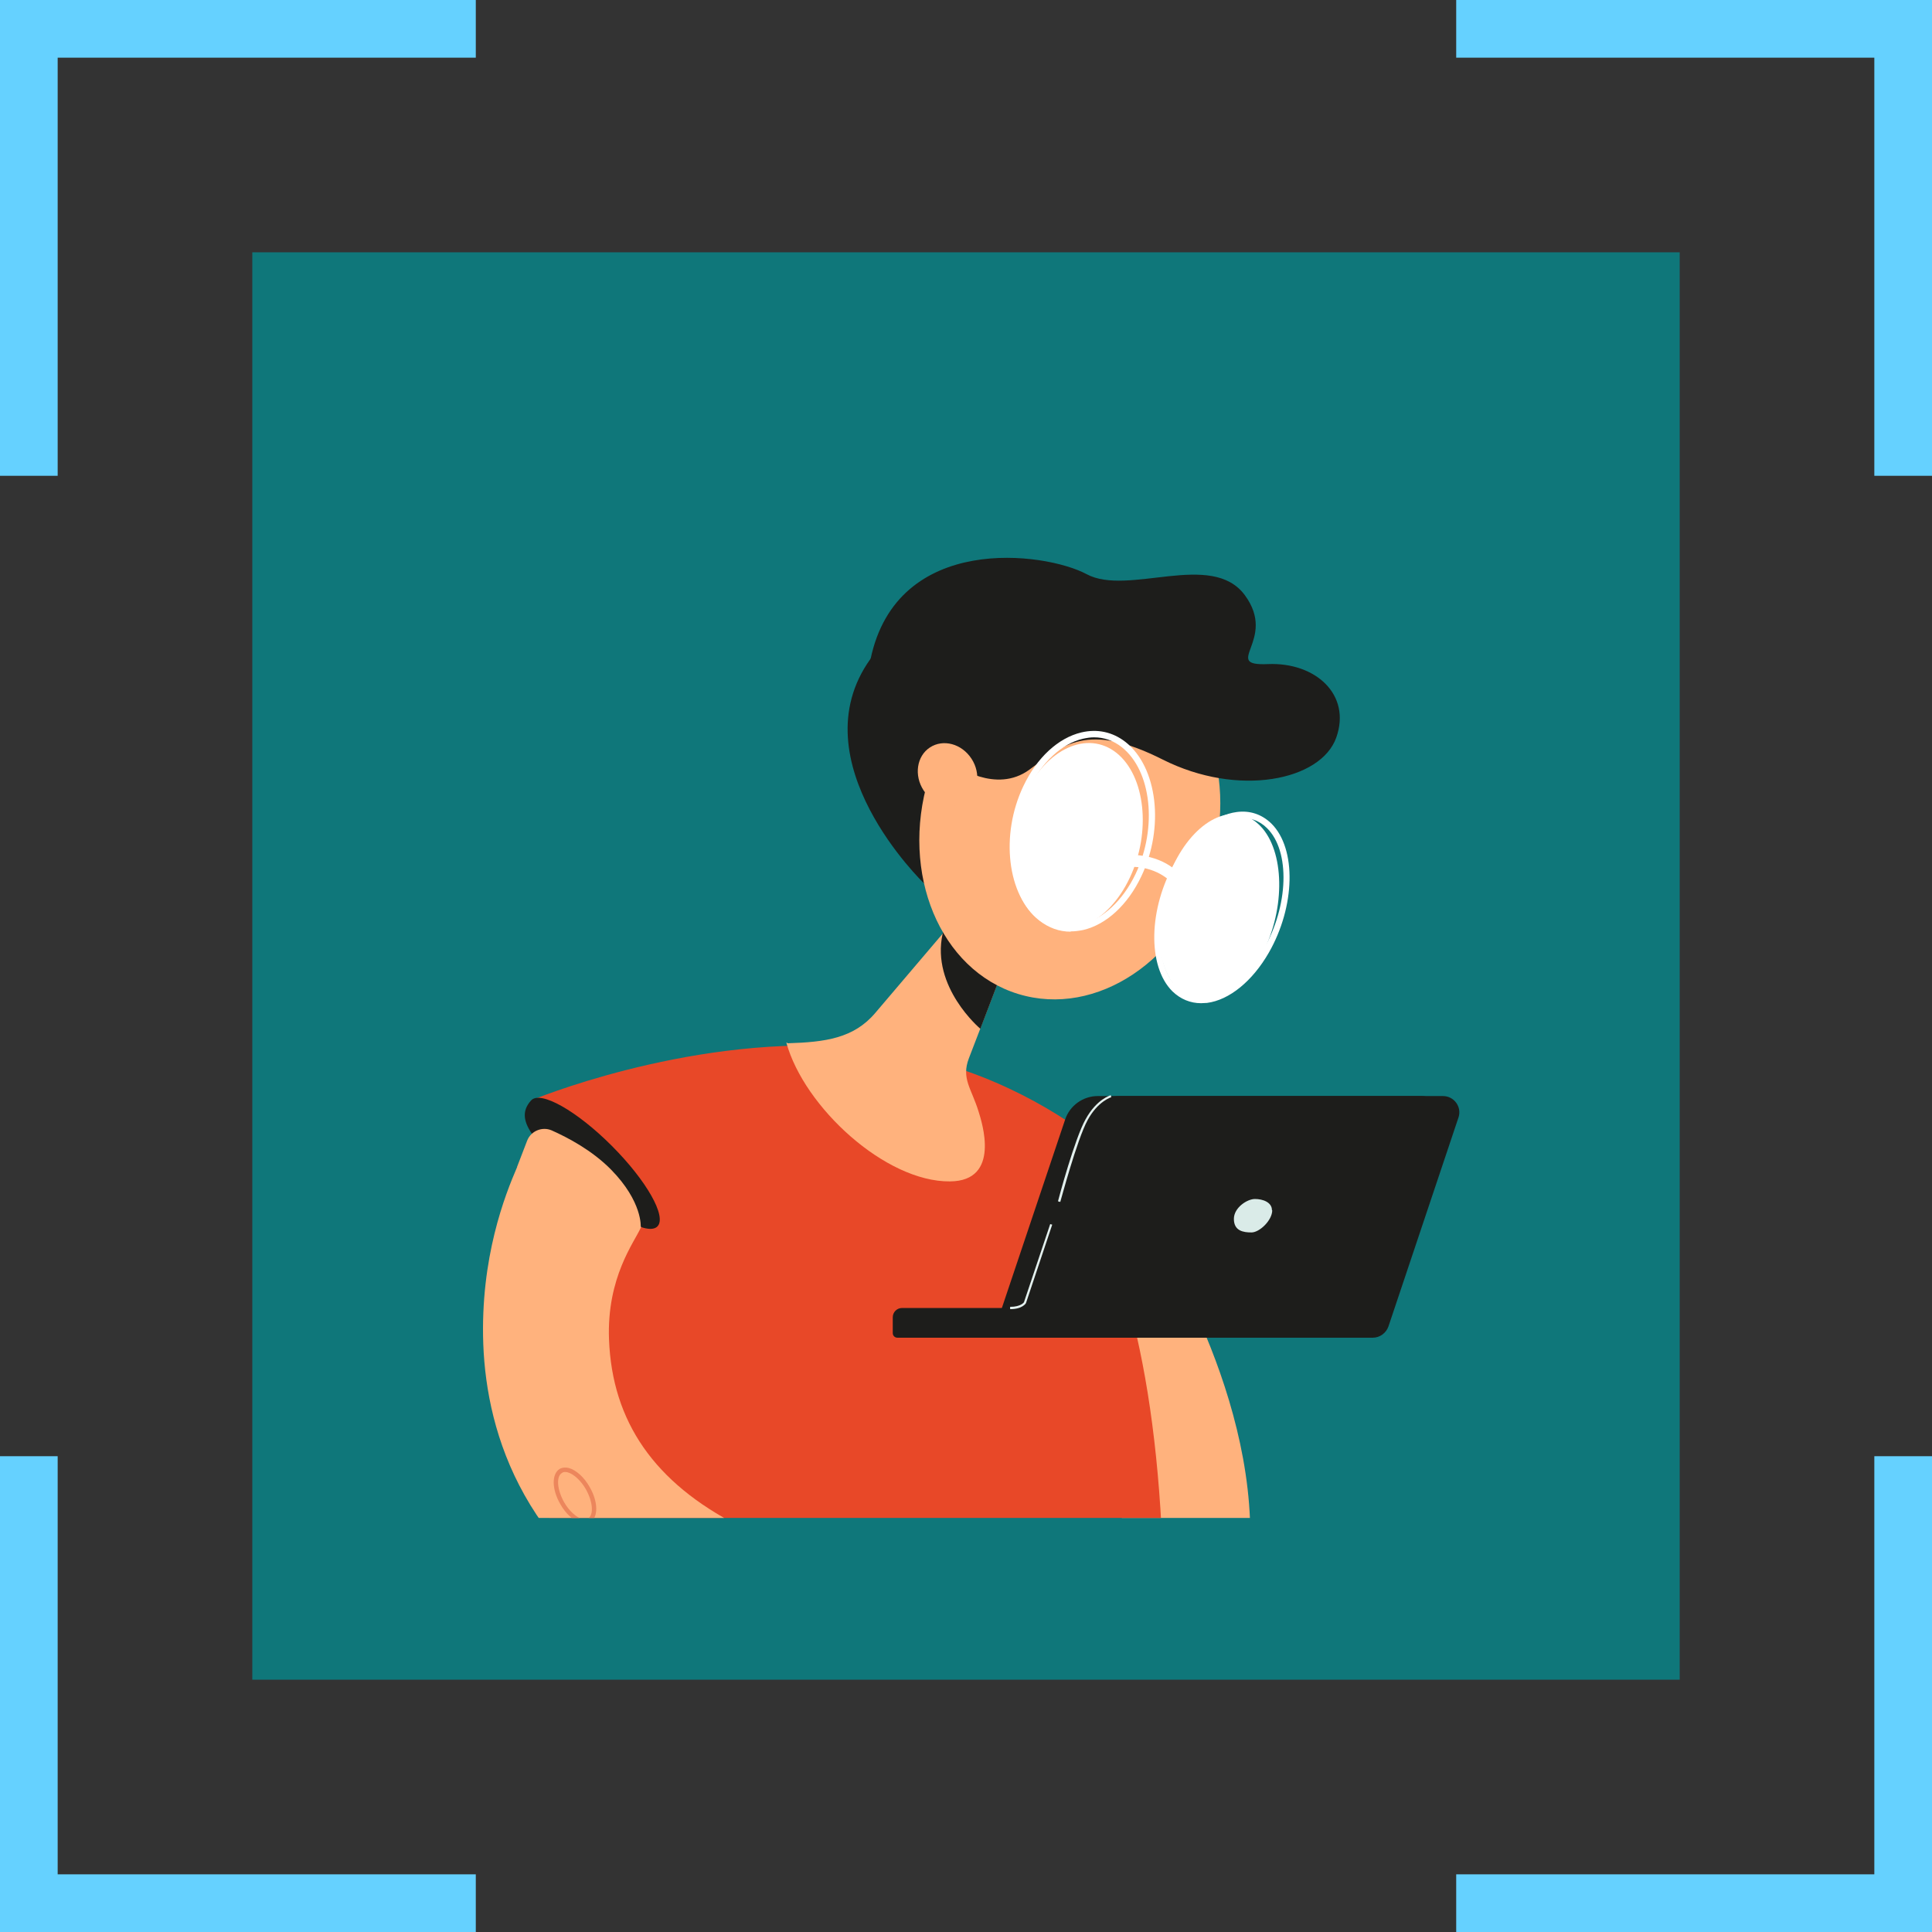
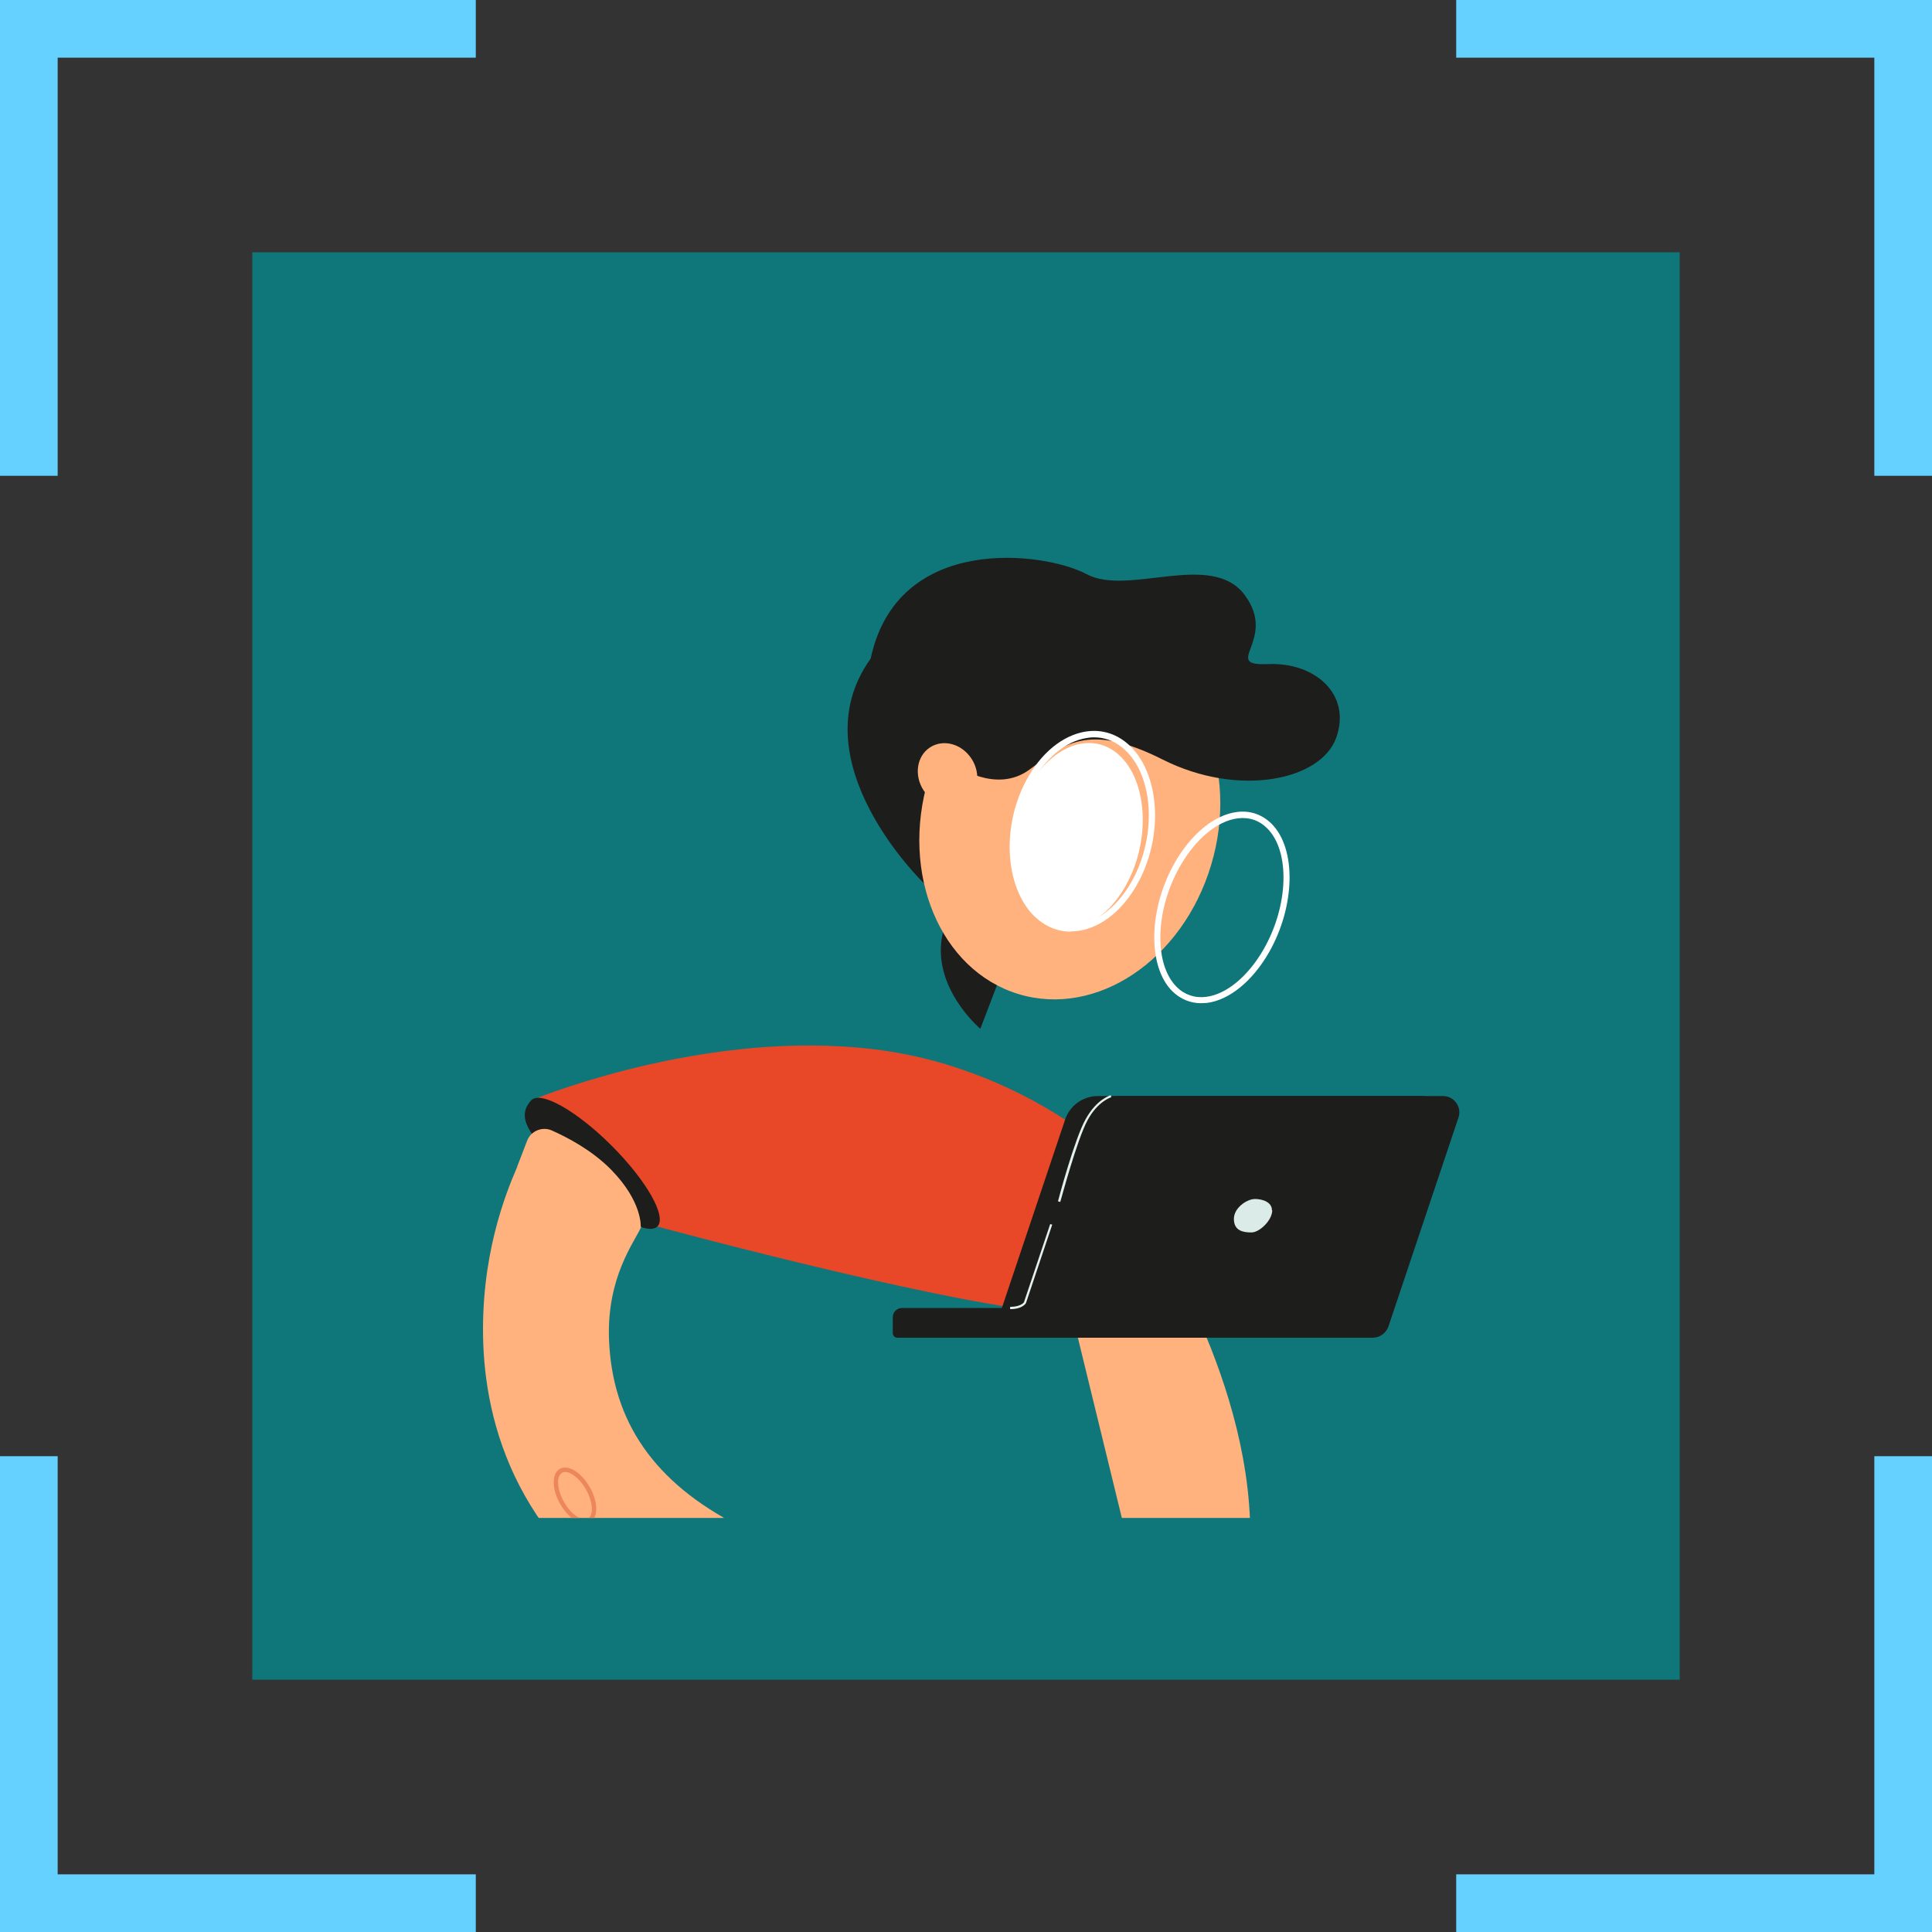
<svg xmlns="http://www.w3.org/2000/svg" id="Layer_2" data-name="Layer 2" viewBox="0 0 67 67">
  <rect x="0" y="0" width="67" height="67" fill="#333333" stroke="none" />
  <defs>
    <style>
      .cls-1, .cls-2 {
        fill: none;
      }

      .cls-3 {
        clip-path: url(#clippath);
      }

      .cls-4 {
        fill: #ec865c;
      }

      .cls-5 {
        fill: #fff;
      }

      .cls-6 {
        fill: #ffb27d;
      }

      .cls-7 {
        fill: #e84828;
      }

      .cls-8 {
        fill: #e4f1ef;
      }

      .cls-9 {
        fill: #daebe8;
      }

      .cls-10 {
        fill: #1d1d1b;
      }

      .cls-2 {
        stroke: #65d1ff;
        stroke-width: 2px;
      }

      .cls-11 {
        fill: #009599;
        opacity: .7;
      }
    </style>
    <clipPath id="clippath">
      <rect class="cls-1" x="14.37" y="14.37" width="38.27" height="38.27" />
    </clipPath>
  </defs>
  <g id="Layer_1-2" data-name="Layer 1">
    <g>
      <g>
        <g>
          <polyline class="cls-2" points="50.5 66 66 66 66 50.5" />
          <polyline class="cls-2" points="1 50.5 1 66 16.5 66" />
          <polyline class="cls-2" points="16.5 1 1 1 1 16.5" />
          <polyline class="cls-2" points="66 16.5 66 1 50.5 1" />
        </g>
        <rect class="cls-11" x="8.75" y="8.75" width="49.5" height="49.5" />
      </g>
      <g class="cls-3">
        <g>
          <path class="cls-6" d="M39.84,42.45c.38,.68,4.21,6.62,3.41,12.42l-4.17-1.51-1.91-7.83,2.67-3.09Z" />
-           <path class="cls-7" d="M23.18,40.02s2.56-4.6,8.8-3.33c6.24,1.27,9.64,10.2,7.95,27.89,0,0-9.91-3.94-22.8-.76,0,0,2.12-17.13,6.05-23.8Z" />
          <path class="cls-7" d="M18.42,38.16l4.39,4.38s11.24,3.04,14.37,3c3.12-.04,4.35-2.32,4.35-2.32,0,0-2.64-4.17-7.97-6.06-.5-.18-1.03-.34-1.57-.47-.92-.22-1.86-.35-2.79-.4-5.52-.33-10.78,1.87-10.78,1.87Z" />
          <path class="cls-10" d="M18.42,38.16c-.7,.76,.38,1.59,1.59,2.8,1.21,1.21,2.46,1.91,2.79,1.57,.33-.34-.38-1.59-1.59-2.8-1.21-1.21-2.47-1.92-2.79-1.57Z" />
          <path class="cls-6" d="M22.22,42.55s.07-.87-1.03-1.99c-.66-.67-1.5-1.11-2.06-1.36-.33-.14-.72,.02-.85,.36l-.35,.91,1.64,1.05,2.66,1.03Z" />
          <path class="cls-6" d="M30.78,59.12c1.1,0,2-.28,2.74-.83,1.38-1.04,1.64-2.71,1.44-3.81l-1.32-.77c-.07-.36-2.62,.99-2.62,.99-.01,0-1.22,.35-5.41-1.79-2.91-1.49-4.38-3.6-4.49-6.46-.08-2.16,.88-3.37,1.11-3.89,.03-.07-1.41-1.51-1.37-1.66l-1.08-.55c.03-.12-1.04-.55-1.02-.58l-.83,.71c-.41,.95-1.28,3.13-1.17,6.14,.12,3.12,1.41,7.43,6.88,10.23,2.99,1.53,5.33,2.28,7.14,2.28Z" />
          <path class="cls-4" d="M20.28,52.84s-.09,0-.13-.02c-.25-.07-.53-.32-.72-.66h0c-.3-.52-.3-1.05-.02-1.22,.09-.05,.2-.06,.32-.03,.25,.07,.53,.32,.72,.66,.3,.52,.3,1.05,.02,1.22-.06,.03-.12,.05-.19,.05Zm-.72-.75c.17,.3,.42,.53,.63,.59,.08,.02,.15,.02,.2-.02,.21-.12,.17-.58-.07-1.01-.17-.3-.42-.53-.63-.59-.08-.02-.15-.02-.2,.02-.21,.12-.17,.58,.07,1.01h0Z" />
-           <path class="cls-6" d="M27.31,36.18c1.31-.04,2.3-.17,3.05-1.06l2.33-2.74,.68-.8,3.98-4.69-2.09,5.48-1.26,3.29-.4,1.04c-.27,.71,.09,1.04,.34,1.86,.1,.33,.79,2.4-1,2.41-2.23,.02-5.05-2.57-5.67-4.81,.01,0,.02,0,.03,0Z" />
          <path class="cls-10" d="M32.04,30.63s-4.39-4.22-1.86-7.77c2.53-3.56,3.16,5.71,3.16,5.71l-.71,2.14-.6-.08Z" />
          <path class="cls-10" d="M32.71,32.29s-.02,.06-.02,.09c-.41,1.85,1.3,3.29,1.3,3.29h.01s1.26-3.3,1.26-3.3c-.53-.4-1.32-.88-1.89-.79-.3,.05-.54,.25-.66,.7Z" />
          <path class="cls-6" d="M42,30c.99-3.29-.4-6.64-3.11-7.47-2.71-.83-5.7,1.17-6.69,4.47-.99,3.29,.4,6.64,3.11,7.47,2.71,.83,5.7-1.17,6.69-4.47Z" />
          <path class="cls-10" d="M33.13,26.53s1.4,1.02,2.57,.16c1.17-.86,2-1.67,4.62-.35,2.62,1.32,5.49,.73,6.02-.76,.53-1.49-.72-2.62-2.37-2.55-1.65,.07,.35-.83-.8-2.39-1.15-1.56-4.05,.05-5.49-.73-1.44-.77-6.57-1.45-7.49,2.95l2.94,3.67Z" />
          <path class="cls-6" d="M32.03,27.41c.34,.52,.98,.69,1.44,.39,.46-.3,.56-.97,.22-1.49-.34-.52-.98-.69-1.44-.39-.46,.3-.56,.97-.22,1.49Z" />
          <rect class="cls-10" x="38.7" y="43.02" width=".19" height="2.21" transform="translate(-11.85 14.33) rotate(-18.21)" />
          <path class="cls-5" d="M41.65,34.79c-.37,0-.71-.14-.99-.41-.88-.87-.83-2.88,.09-4.48h0c.57-.99,1.37-1.64,2.14-1.74,.46-.06,.87,.08,1.2,.4,.88,.87,.83,2.88-.09,4.48-.57,.99-1.37,1.64-2.14,1.74-.07,0-.14,.01-.21,.01Zm-.71-4.78c-.88,1.52-.94,3.42-.13,4.22,.27,.27,.63,.39,1.02,.34,.7-.09,1.44-.7,1.98-1.63,.88-1.52,.94-3.42,.13-4.22-.27-.27-.62-.39-1.02-.34-.7,.09-1.44,.7-1.98,1.63h0Z" />
          <path class="cls-5" d="M35.54,27.55c-.75,1.59-.54,3.53,.46,4.33,1.01,.8,2.43,.15,3.18-1.44,.75-1.59,.54-3.53-.46-4.33-1.01-.8-2.43-.15-3.18,1.44Z" />
-           <path class="cls-5" d="M40.68,30.03c-.75,1.6-.65,3.55,.23,4.34s2.2,.14,2.95-1.46c.75-1.6,.65-3.55-.23-4.34-.88-.8-2.2-.14-2.95,1.46Z" />
          <path class="cls-5" d="M37.13,32.31c-.39,0-.76-.13-1.09-.39-1.11-.87-1.36-2.96-.55-4.66,.47-.99,1.21-1.67,2.01-1.86,.55-.13,1.08-.02,1.53,.33,1.11,.87,1.36,2.96,.55,4.66-.47,.99-1.21,1.67-2.01,1.86-.15,.03-.29,.05-.44,.05Zm.81-6.74c-.13,0-.25,.02-.39,.05-.73,.17-1.43,.82-1.87,1.74-.77,1.62-.55,3.59,.48,4.4,.39,.31,.86,.41,1.35,.29,.73-.17,1.43-.82,1.87-1.74,.77-1.62,.55-3.59-.48-4.4-.29-.23-.62-.34-.96-.34Z" />
-           <path class="cls-5" d="M40.81,30.71c-.06,0-.12-.03-.16-.08h0s-.44-.54-1.35-.57c-.11,0-.2-.1-.2-.21,0-.11,.09-.2,.21-.2,1.12,.03,1.64,.7,1.66,.72,.07,.09,.05,.22-.04,.28-.04,.03-.08,.04-.12,.04Z" />
          <g>
            <path class="cls-10" d="M35.19,46.39h11.68c.24,0,.46-.16,.54-.39l2.43-7.25c.12-.36-.15-.74-.54-.74h-11.23c-.51,0-.97,.33-1.13,.81l-2.29,6.82c-.12,.36,.15,.74,.54,.74Z" />
-             <path class="cls-10" d="M35.93,46.39h11.68c.24,0,.46-.16,.54-.39l2.43-7.25c.12-.36-.15-.74-.54-.74h-11.23c-.51,0-.97,.33-1.13,.81l-2.29,6.82c-.12,.36,.15,.74,.54,.74Z" />
+             <path class="cls-10" d="M35.93,46.39h11.68c.24,0,.46-.16,.54-.39l2.43-7.25c.12-.36-.15-.74-.54-.74h-11.23c-.51,0-.97,.33-1.13,.81l-2.29,6.82Z" />
            <path class="cls-9" d="M44.11,41.97c0-.28-.32-.39-.59-.39s-.73,.3-.73,.69c0,.42,.33,.47,.61,.47s.72-.42,.72-.77Z" />
            <path class="cls-10" d="M30.95,45.37h16.49c.09,0,.16,.07,.16,.16v.55c0,.17-.14,.32-.32,.32H30.95v-1.02h0Z" transform="translate(78.56 91.76) rotate(180)" />
            <path class="cls-8" d="M36.76,41.68l-.07-.02c.02-.09,.58-2.18,.96-2.85,.38-.69,.85-.82,.87-.83l.02,.07s-.46,.13-.82,.79c-.37,.67-.94,2.82-.95,2.84Z" />
            <path class="cls-8" d="M35.03,45.4v-.08c.38,0,.48-.16,.48-.16l.91-2.71,.07,.02-.91,2.72s-.11,.21-.55,.21Z" />
          </g>
        </g>
      </g>
    </g>
  </g>
</svg>